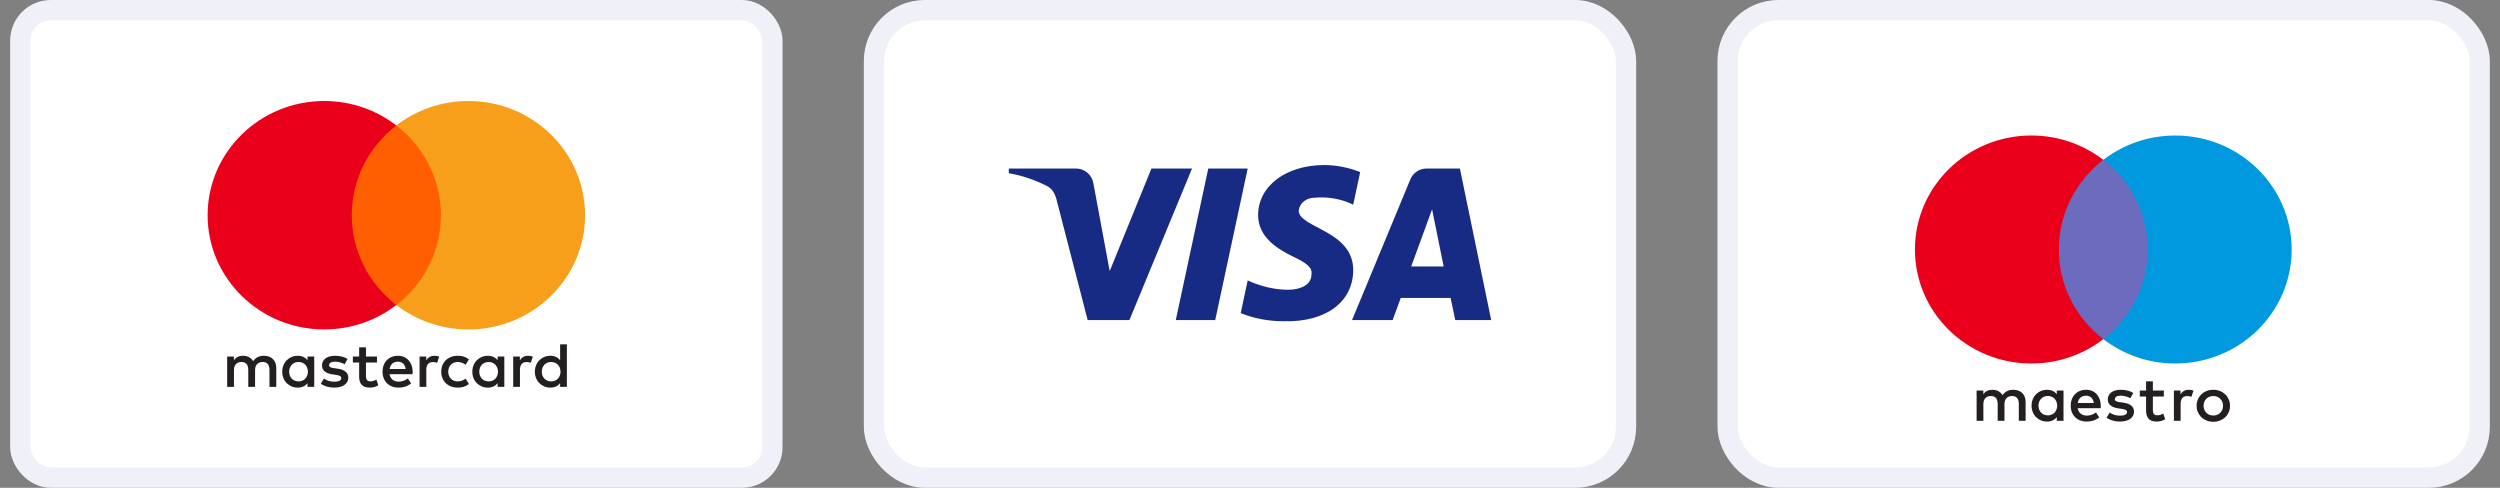
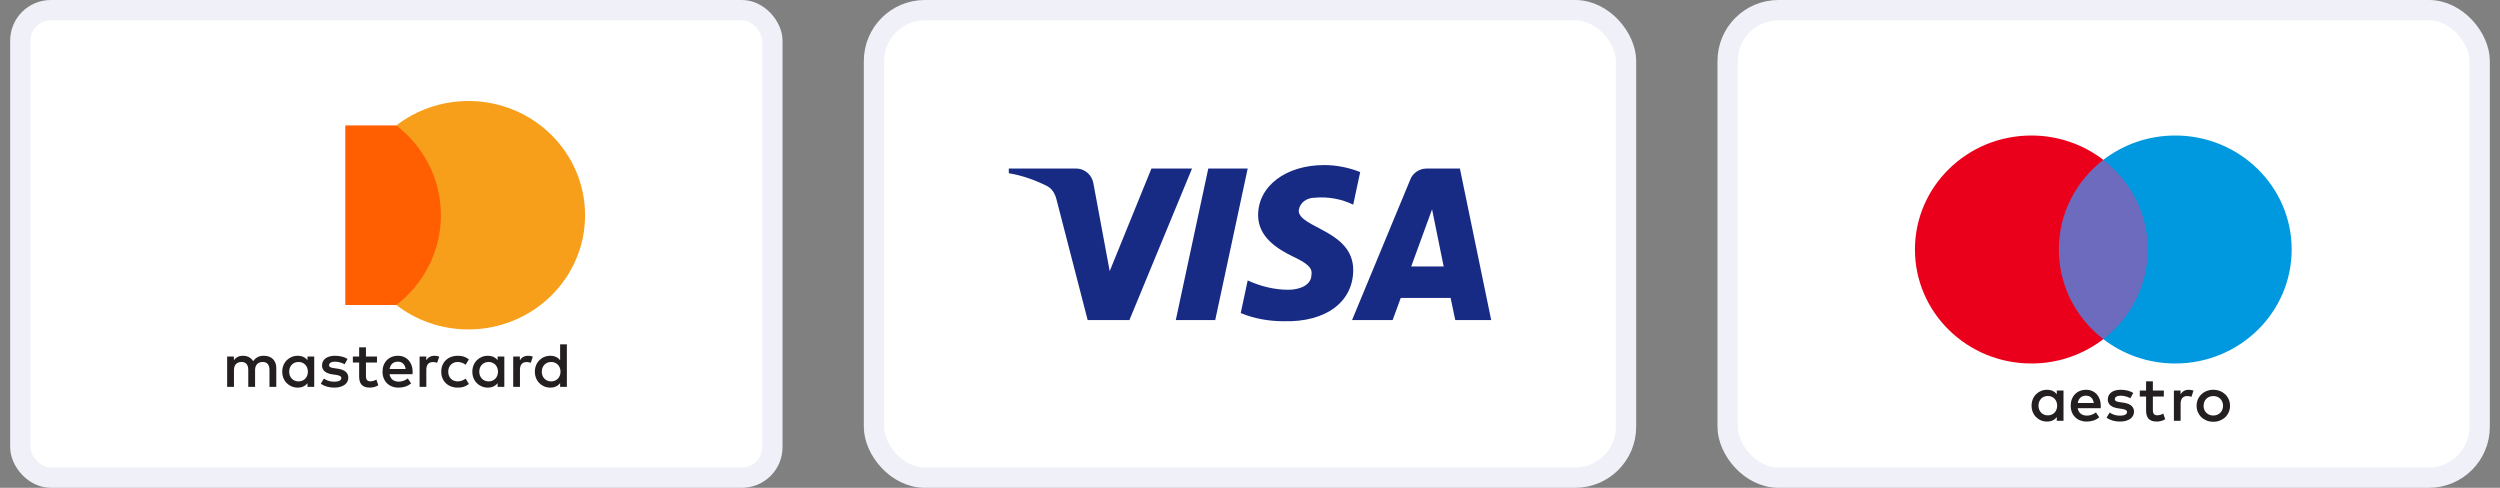
<svg xmlns="http://www.w3.org/2000/svg" width="123" height="24" viewBox="0 0 123 24" fill="none">
  <rect x="0" y="0" width="123" height="24" fill="#808080" stroke="none" />
  <rect x="1" y="0.5" width="37" height="23" rx="1.5" fill="white" stroke="#F0F1F8" />
  <path fill-rule="evenodd" clip-rule="evenodd" d="M15.46 17.541V18.287V19.033H15.129V18.852C15.024 18.986 14.865 19.071 14.648 19.071C14.221 19.071 13.886 18.743 13.886 18.287C13.886 17.832 14.221 17.504 14.648 17.504C14.865 17.504 15.024 17.588 15.129 17.722V17.541H15.46ZM14.689 17.809C14.402 17.809 14.227 18.025 14.227 18.287C14.227 18.549 14.402 18.765 14.689 18.765C14.963 18.765 15.148 18.559 15.148 18.287C15.148 18.016 14.963 17.809 14.689 17.809ZM26.656 18.287C26.656 18.025 26.831 17.809 27.118 17.809C27.393 17.809 27.577 18.016 27.577 18.287C27.577 18.559 27.393 18.765 27.118 18.765C26.831 18.765 26.656 18.549 26.656 18.287ZM27.89 16.942V18.287V19.033H27.558V18.852C27.453 18.986 27.294 19.071 27.077 19.071C26.65 19.071 26.315 18.743 26.315 18.287C26.315 17.832 26.65 17.504 27.077 17.504C27.294 17.504 27.453 17.588 27.558 17.722V16.942L27.89 16.942ZM19.573 17.794C19.786 17.794 19.924 17.925 19.959 18.156H19.168C19.203 17.941 19.337 17.794 19.573 17.794ZM18.82 18.287C18.82 17.822 19.133 17.504 19.579 17.504C20.006 17.504 20.3 17.822 20.303 18.287C20.303 18.331 20.3 18.371 20.296 18.412H19.165C19.213 18.68 19.407 18.777 19.621 18.777C19.773 18.777 19.936 18.721 20.064 18.621L20.226 18.862C20.041 19.015 19.831 19.071 19.602 19.071C19.146 19.071 18.82 18.762 18.82 18.287ZM23.58 18.287C23.58 18.025 23.755 17.809 24.042 17.809C24.316 17.809 24.501 18.016 24.501 18.287C24.501 18.559 24.316 18.765 24.042 18.765C23.755 18.765 23.58 18.549 23.58 18.287ZM24.813 17.541V18.287V19.033H24.482V18.852C24.377 18.986 24.218 19.071 24.001 19.071C23.573 19.071 23.239 18.743 23.239 18.287C23.239 17.832 23.573 17.504 24.001 17.504C24.218 17.504 24.377 17.588 24.482 17.722V17.541H24.813ZM21.709 18.287C21.709 18.74 22.03 19.071 22.522 19.071C22.751 19.071 22.904 19.02 23.07 18.893L22.911 18.63C22.786 18.718 22.655 18.765 22.512 18.765C22.247 18.762 22.053 18.574 22.053 18.287C22.053 18 22.247 17.813 22.512 17.809C22.655 17.809 22.786 17.856 22.911 17.944L23.07 17.682C22.904 17.554 22.751 17.504 22.522 17.504C22.03 17.504 21.709 17.834 21.709 18.287ZM25.578 17.722C25.664 17.591 25.789 17.504 25.98 17.504C26.047 17.504 26.143 17.516 26.216 17.544L26.114 17.85C26.044 17.822 25.974 17.813 25.907 17.813C25.69 17.813 25.582 17.95 25.582 18.197V19.033H25.25V17.541H25.578V17.722ZM17.099 17.66C16.94 17.557 16.72 17.504 16.478 17.504C16.092 17.504 15.843 17.685 15.843 17.981C15.843 18.225 16.028 18.375 16.369 18.421L16.525 18.443C16.707 18.468 16.793 18.515 16.793 18.599C16.793 18.715 16.672 18.78 16.445 18.78C16.216 18.78 16.05 18.709 15.939 18.624L15.783 18.877C15.964 19.008 16.194 19.071 16.442 19.071C16.882 19.071 17.137 18.868 17.137 18.584C17.137 18.321 16.937 18.184 16.605 18.137L16.449 18.115C16.305 18.097 16.191 18.069 16.191 17.969C16.191 17.86 16.299 17.794 16.481 17.794C16.675 17.794 16.863 17.866 16.956 17.922L17.099 17.66ZM20.972 17.722C21.058 17.591 21.183 17.504 21.374 17.504C21.441 17.504 21.537 17.516 21.61 17.544L21.508 17.85C21.438 17.822 21.367 17.813 21.3 17.813C21.084 17.813 20.975 17.95 20.975 18.197V19.033H20.644V17.541H20.972V17.722ZM18.547 17.541H18.005V17.089H17.67V17.541H17.361V17.838H17.67V18.518C17.67 18.864 17.807 19.071 18.199 19.071C18.343 19.071 18.508 19.027 18.613 18.955L18.518 18.677C18.419 18.733 18.31 18.762 18.224 18.762C18.059 18.762 18.005 18.662 18.005 18.512V17.838H18.547V17.541ZM13.593 18.097V19.033H13.258V18.203C13.258 17.95 13.149 17.809 12.923 17.809C12.703 17.809 12.55 17.947 12.55 18.206V19.033H12.215V18.203C12.215 17.95 12.104 17.809 11.884 17.809C11.658 17.809 11.511 17.947 11.511 18.206V19.033H11.176V17.541H11.508V17.725C11.632 17.55 11.791 17.504 11.954 17.504C12.187 17.504 12.353 17.604 12.458 17.769C12.598 17.56 12.799 17.5 12.993 17.504C13.363 17.507 13.593 17.744 13.593 18.097Z" fill="#231F20" />
  <path d="M22.011 15.006H16.989V6.171H22.011V15.006Z" fill="#FF5F00" />
-   <path d="M17.308 10.589C17.308 8.796 18.165 7.2 19.499 6.171C18.523 5.419 17.292 4.97 15.953 4.97C12.784 4.97 10.215 7.485 10.215 10.589C10.215 13.692 12.784 16.208 15.953 16.208C17.292 16.208 18.523 15.759 19.499 15.006C18.165 13.977 17.308 12.381 17.308 10.589" fill="#EB001B" />
  <path d="M28.785 10.589C28.785 13.692 26.215 16.208 23.046 16.208C21.708 16.208 20.476 15.759 19.5 15.006C20.834 13.977 21.692 12.381 21.692 10.589C21.692 8.796 20.834 7.2 19.5 6.171C20.476 5.419 21.708 4.97 23.046 4.97C26.215 4.97 28.785 7.485 28.785 10.589" fill="#F79E1B" />
  <rect x="43" y="0.5" width="37" height="23" rx="2.5" fill="white" stroke="#F0F1F8" />
  <path fill-rule="evenodd" clip-rule="evenodd" d="M55.567 15.747H53.513L51.972 9.785C51.899 9.51 51.744 9.268 51.516 9.154C50.946 8.866 50.318 8.638 49.633 8.523V8.293H52.942C53.398 8.293 53.741 8.638 53.798 9.038L54.597 13.339L56.65 8.293H58.647L55.567 15.747ZM59.789 15.747H57.849L59.447 8.293H61.386L59.789 15.747ZM63.896 10.358C63.953 9.957 64.296 9.727 64.695 9.727C65.323 9.669 66.007 9.785 66.578 10.071L66.921 8.466C66.35 8.236 65.722 8.121 65.152 8.121C63.269 8.121 61.899 9.154 61.899 10.586C61.899 11.677 62.87 12.249 63.555 12.594C64.296 12.938 64.581 13.167 64.524 13.511C64.524 14.027 63.953 14.256 63.383 14.256C62.698 14.256 62.013 14.085 61.386 13.797L61.044 15.403C61.729 15.689 62.47 15.805 63.155 15.805C65.266 15.861 66.578 14.83 66.578 13.281C66.578 11.332 63.896 11.218 63.896 10.358V10.358ZM73.367 15.747L71.827 8.293H70.173C69.83 8.293 69.488 8.523 69.373 8.866L66.521 15.747H68.518L68.917 14.658H71.37L71.599 15.747H73.367ZM70.458 10.3L71.028 13.11H69.431L70.458 10.3Z" fill="#172B85" />
  <rect x="85" y="0.5" width="37" height="23" rx="2.5" fill="white" stroke="#F0F1F8" />
  <path d="M105.989 16.685H100.977V7.866H105.989V16.685Z" fill="#6C6BBD" />
  <path d="M101.295 12.276C101.295 10.487 102.15 8.893 103.482 7.866C102.508 7.115 101.279 6.667 99.942 6.667C96.779 6.667 94.215 9.178 94.215 12.276C94.215 15.373 96.779 17.884 99.942 17.884C101.279 17.884 102.508 17.436 103.482 16.685C102.15 15.658 101.295 14.065 101.295 12.276" fill="#EB001B" />
  <path d="M112.75 12.276C112.75 15.373 110.186 17.884 107.023 17.884C105.687 17.884 104.457 17.436 103.482 16.685C104.815 15.658 105.67 14.065 105.67 12.276C105.67 10.487 104.815 8.893 103.482 7.866C104.457 7.115 105.687 6.667 107.023 6.667C110.186 6.667 112.75 9.178 112.75 12.276" fill="#0099DF" />
  <path d="M107.684 19.177C107.751 19.177 107.847 19.19 107.92 19.218L107.818 19.523C107.748 19.495 107.678 19.486 107.611 19.486C107.395 19.486 107.287 19.623 107.287 19.869V20.704H106.956V19.215H107.283V19.395C107.369 19.265 107.493 19.177 107.684 19.177V19.177Z" fill="#231F20" />
  <path d="M106.461 19.511H105.921V20.183C105.921 20.333 105.975 20.433 106.14 20.433C106.226 20.433 106.334 20.405 106.433 20.349L106.528 20.626C106.423 20.697 106.258 20.741 106.115 20.741C105.723 20.741 105.587 20.535 105.587 20.19V19.511H105.278V19.215H105.587V18.763H105.921V19.215H106.461V19.511Z" fill="#231F20" />
  <path fill-rule="evenodd" clip-rule="evenodd" d="M102.637 19.177C103.063 19.177 103.356 19.495 103.359 19.959C103.359 20.002 103.356 20.042 103.353 20.083L103.353 20.084H102.223C102.271 20.352 102.465 20.448 102.678 20.448C102.831 20.448 102.993 20.392 103.12 20.292L103.283 20.532C103.098 20.685 102.888 20.741 102.659 20.741C102.204 20.741 101.879 20.432 101.879 19.959C101.879 19.495 102.191 19.177 102.637 19.177ZM102.63 19.467C102.395 19.467 102.261 19.613 102.226 19.828H103.015C102.98 19.598 102.843 19.467 102.63 19.467Z" fill="#231F20" />
  <path d="M104.813 19.595C104.721 19.538 104.533 19.467 104.339 19.467C104.158 19.467 104.05 19.532 104.05 19.642C104.05 19.741 104.164 19.769 104.307 19.788L104.463 19.809C104.794 19.857 104.994 19.993 104.994 20.255C104.994 20.539 104.74 20.741 104.301 20.741C104.053 20.741 103.823 20.679 103.642 20.548L103.798 20.296C103.909 20.38 104.075 20.451 104.304 20.451C104.53 20.451 104.651 20.386 104.651 20.27C104.651 20.187 104.565 20.14 104.384 20.115L104.228 20.093C103.887 20.046 103.703 19.897 103.703 19.654C103.703 19.358 103.951 19.177 104.336 19.177C104.578 19.177 104.797 19.23 104.956 19.333L104.813 19.595V19.595Z" fill="#231F20" />
  <path fill-rule="evenodd" clip-rule="evenodd" d="M109.222 19.238C109.121 19.197 109.012 19.177 108.894 19.177C108.776 19.177 108.667 19.197 108.566 19.238C108.466 19.277 108.379 19.333 108.307 19.403C108.234 19.473 108.177 19.556 108.135 19.652C108.094 19.748 108.073 19.852 108.073 19.964C108.073 20.077 108.094 20.181 108.135 20.277C108.177 20.372 108.234 20.456 108.307 20.526C108.379 20.596 108.466 20.651 108.566 20.691C108.667 20.731 108.776 20.751 108.894 20.751C109.012 20.751 109.121 20.731 109.222 20.691C109.322 20.651 109.409 20.596 109.483 20.526C109.556 20.456 109.613 20.372 109.655 20.277C109.696 20.181 109.717 20.077 109.717 19.964C109.717 19.852 109.696 19.748 109.655 19.652C109.613 19.556 109.556 19.473 109.483 19.403C109.409 19.333 109.322 19.277 109.222 19.238ZM108.704 19.52C108.763 19.497 108.826 19.485 108.894 19.485C108.962 19.485 109.025 19.497 109.084 19.52C109.142 19.543 109.193 19.576 109.236 19.618C109.279 19.66 109.313 19.711 109.337 19.77C109.362 19.829 109.374 19.894 109.374 19.964C109.374 20.035 109.362 20.1 109.337 20.159C109.313 20.217 109.279 20.268 109.236 20.31C109.193 20.352 109.142 20.385 109.084 20.409C109.025 20.432 108.962 20.444 108.894 20.444C108.826 20.444 108.763 20.432 108.704 20.409C108.646 20.385 108.595 20.352 108.553 20.31C108.51 20.268 108.477 20.217 108.452 20.159C108.428 20.1 108.416 20.035 108.416 19.964C108.416 19.894 108.428 19.829 108.452 19.77C108.477 19.711 108.51 19.66 108.553 19.618C108.595 19.576 108.646 19.543 108.704 19.52Z" fill="#231F20" />
  <path fill-rule="evenodd" clip-rule="evenodd" d="M101.525 19.215V19.959V20.704H101.194V20.523C101.089 20.657 100.93 20.741 100.714 20.741C100.287 20.741 99.953 20.414 99.953 19.959C99.953 19.504 100.287 19.177 100.714 19.177C100.93 19.177 101.089 19.261 101.194 19.395V19.215H101.525ZM100.755 19.482C100.468 19.482 100.293 19.698 100.293 19.959C100.293 20.221 100.468 20.436 100.755 20.436C101.028 20.436 101.213 20.23 101.213 19.959C101.213 19.688 101.028 19.482 100.755 19.482Z" fill="#231F20" />
-   <path d="M99.66 20.704V19.769C99.66 19.417 99.431 19.18 99.062 19.177C98.868 19.174 98.667 19.233 98.528 19.442C98.423 19.277 98.257 19.177 98.025 19.177C97.863 19.177 97.703 19.224 97.579 19.398V19.215H97.249V20.704H97.582V19.878C97.582 19.62 97.729 19.483 97.955 19.483C98.174 19.483 98.286 19.623 98.286 19.875V20.704H98.62V19.878C98.62 19.62 98.773 19.483 98.992 19.483C99.218 19.483 99.326 19.623 99.326 19.875V20.704H99.66V20.704Z" fill="#231F20" />
</svg>